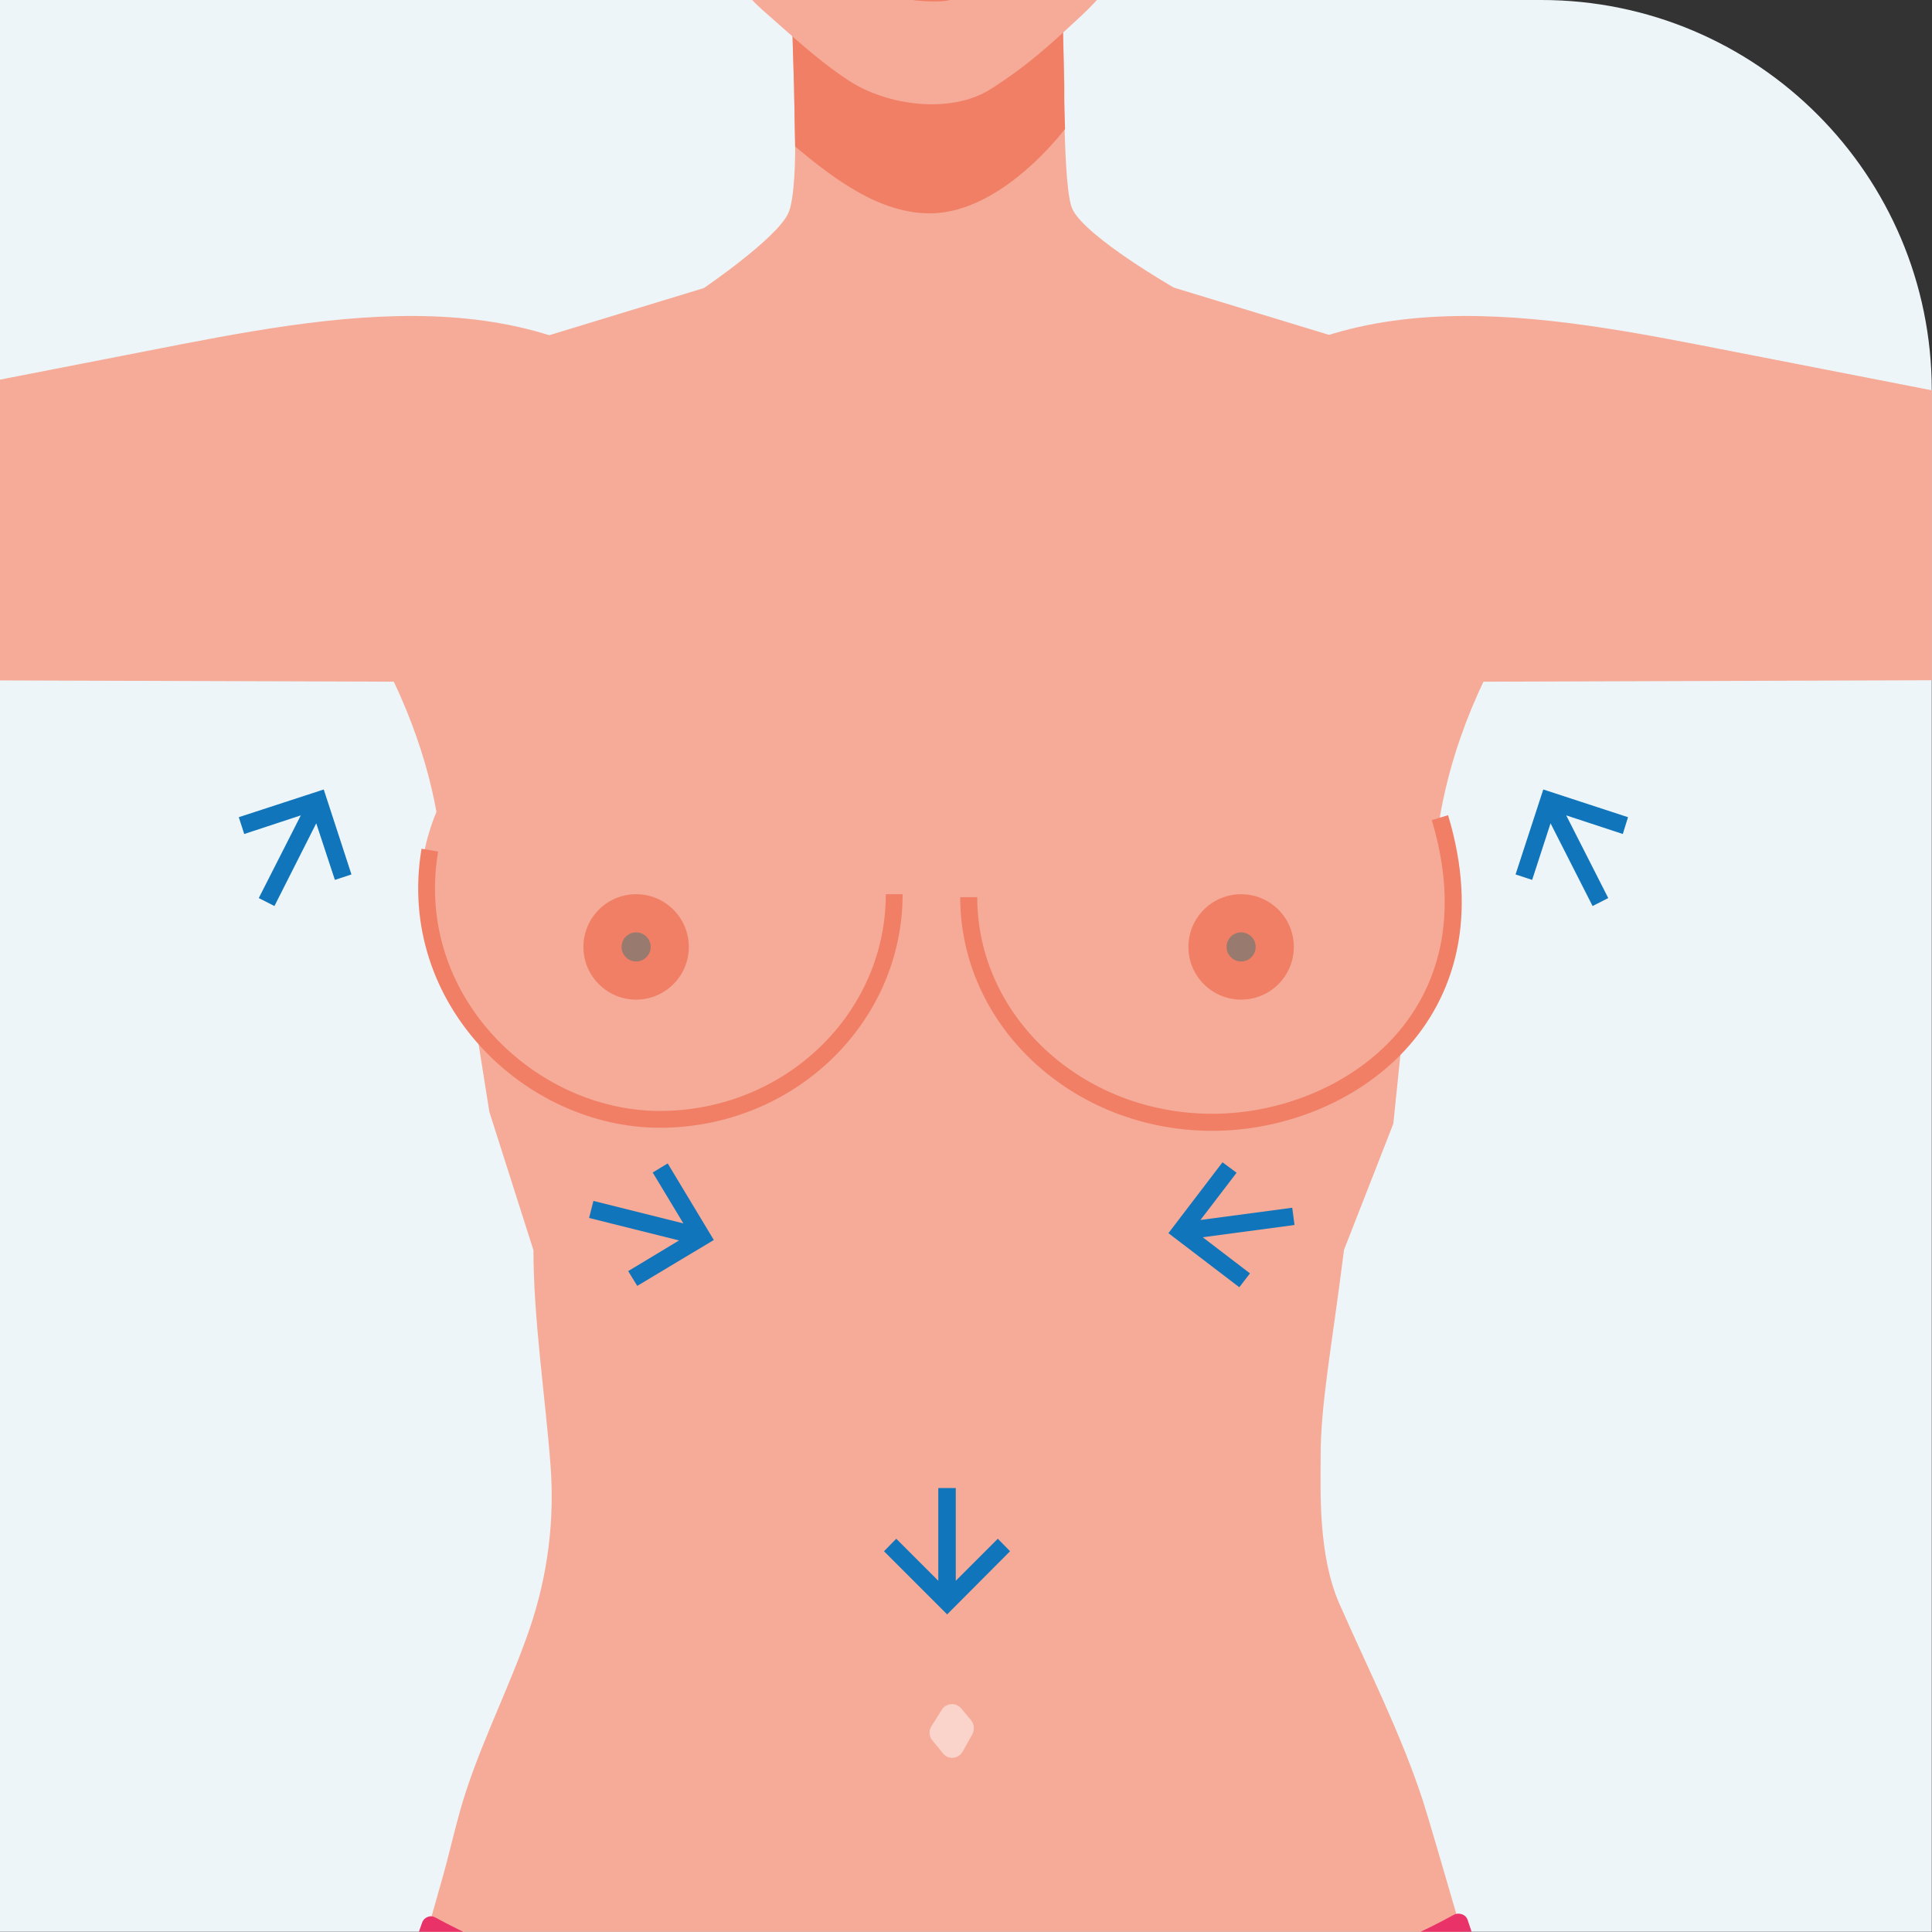
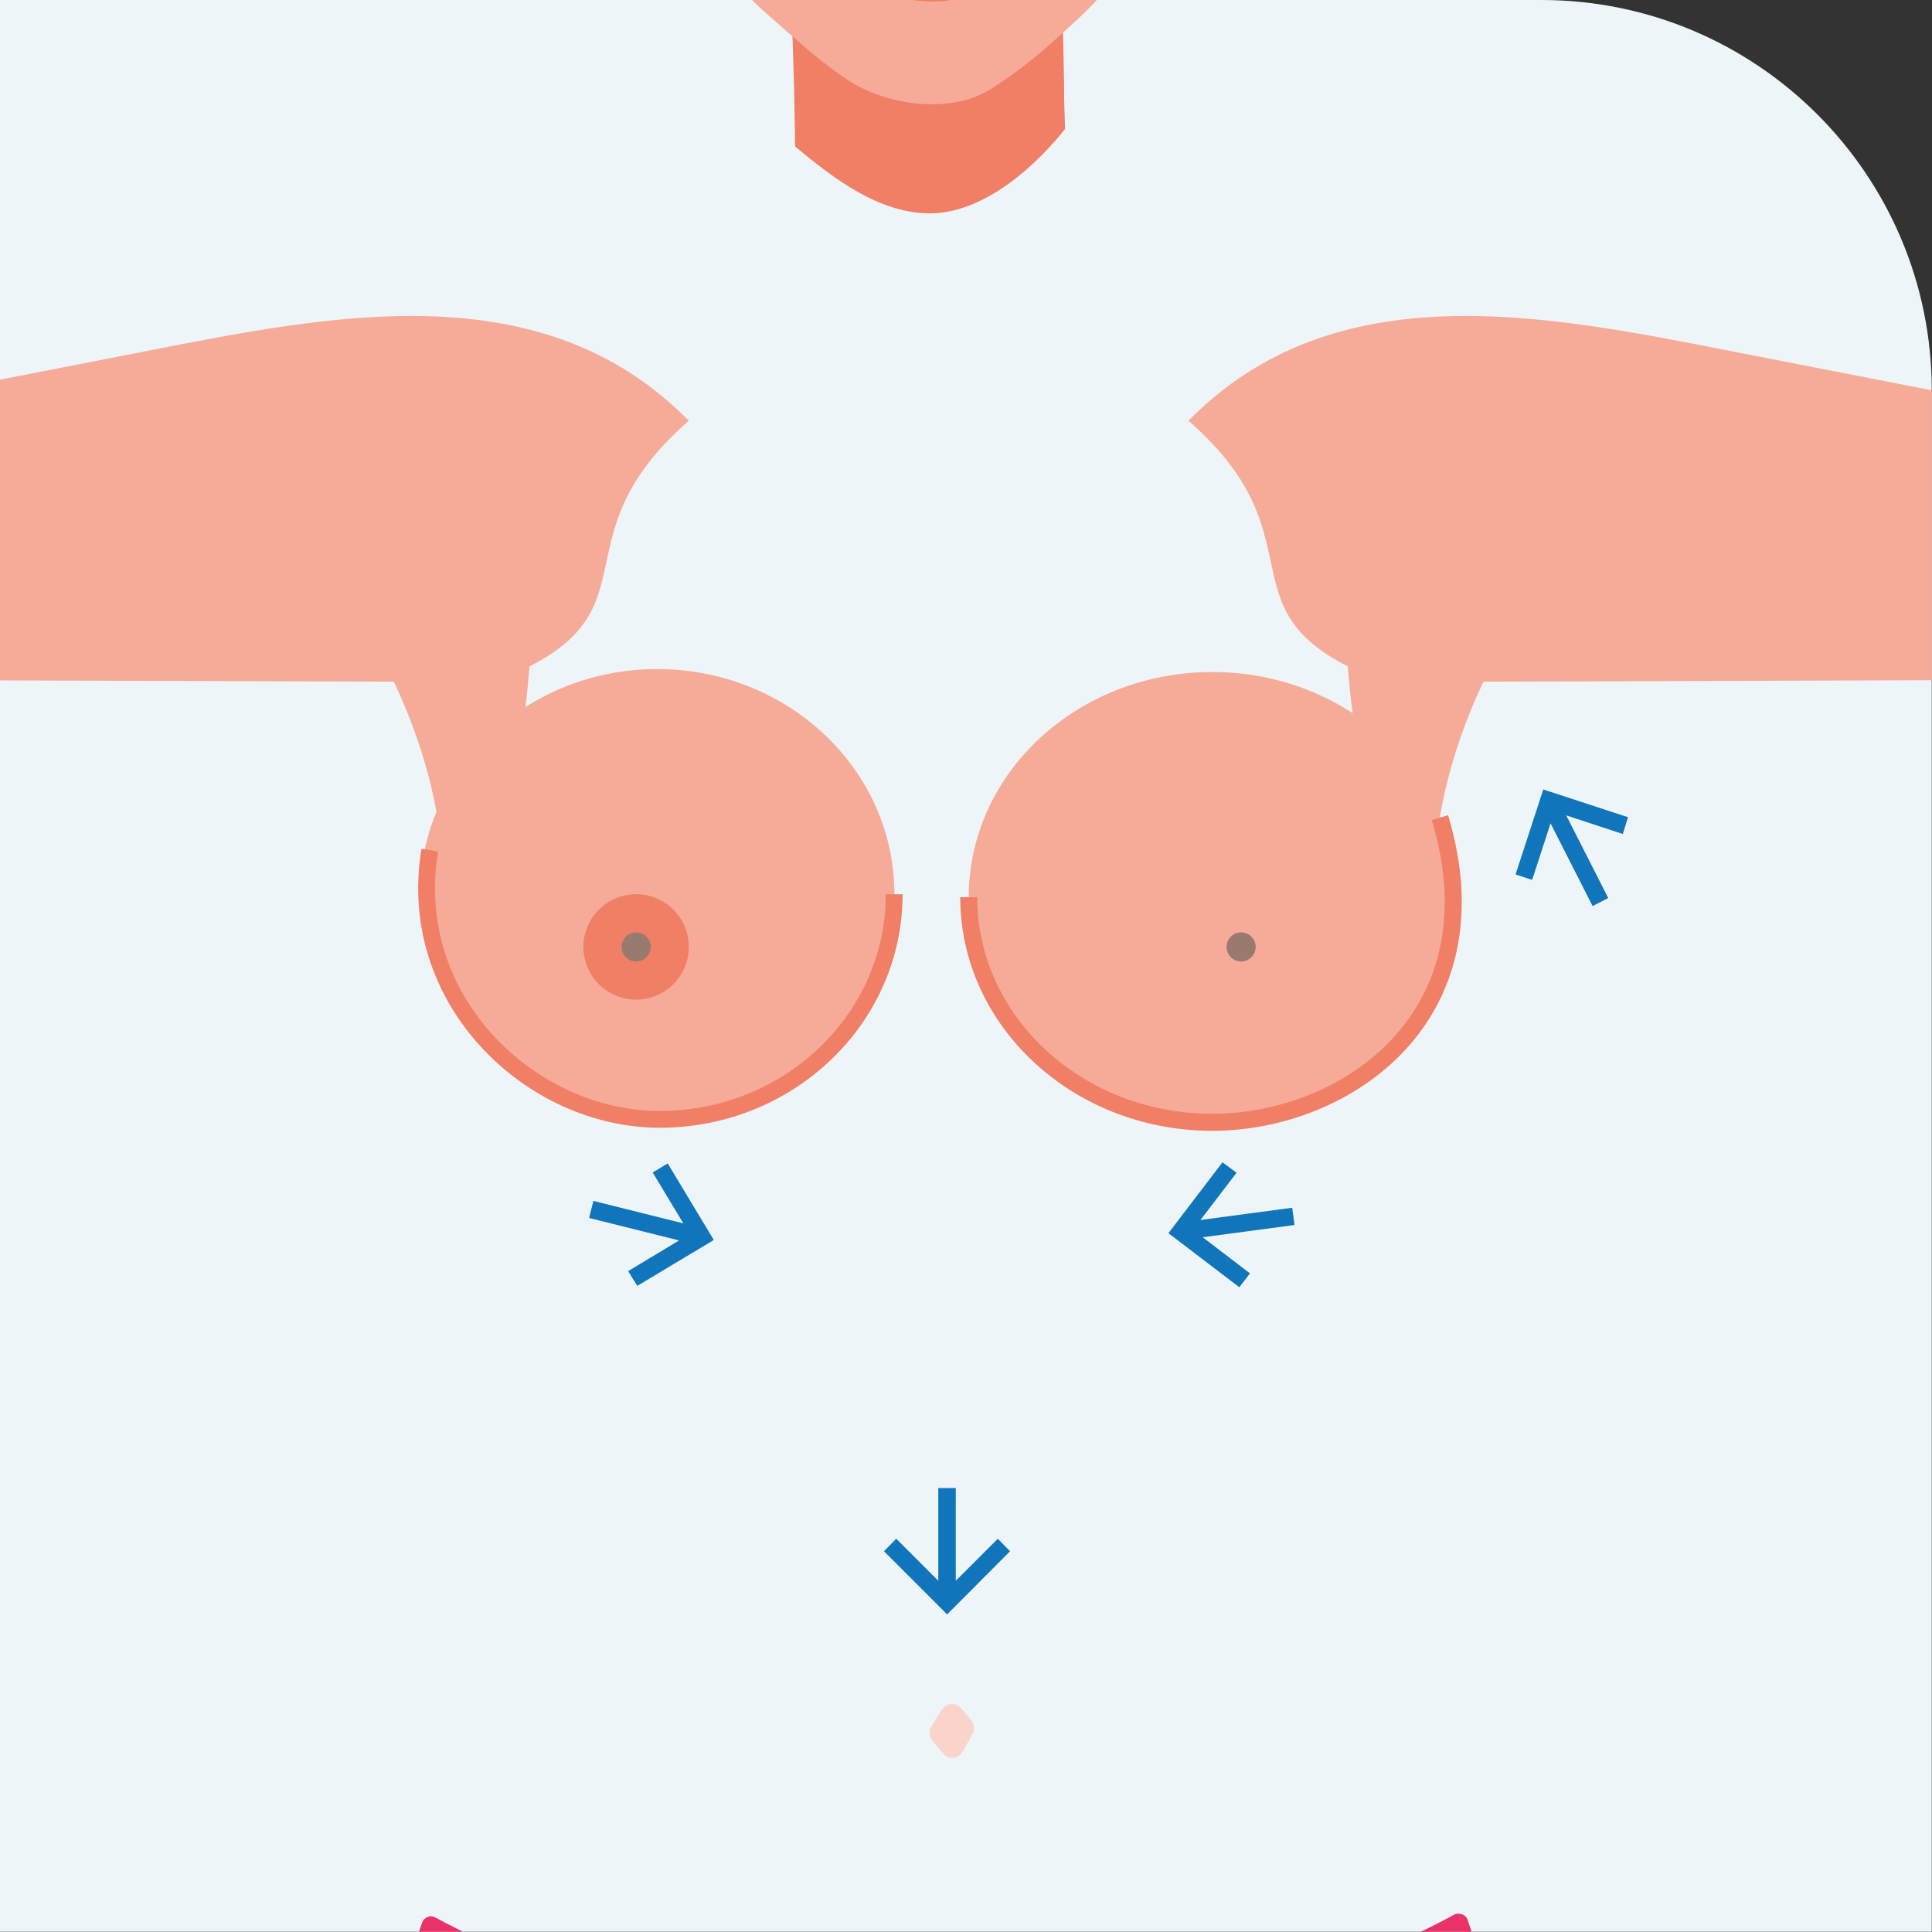
<svg xmlns="http://www.w3.org/2000/svg" viewBox="0 0 85.04 85.04">
  <rect x="0" y="0" width="85.04" height="85.04" fill="#333333" stroke="none" />
  <defs>
    <style>
      .cls-1 {
        fill: #eef5f9;
      }

      .cls-2 {
        fill: #1075bb;
      }

      .cls-3 {
        fill: #f5ab98;
      }

      .cls-4, .cls-5, .cls-6 {
        fill: none;
      }

      .cls-7 {
        fill: #987a6f;
      }

      .cls-8 {
        clip-path: url(#clippath-1);
      }

      .cls-9 {
        isolation: isolate;
      }

      .cls-10 {
        mix-blend-mode: multiply;
      }

      .cls-11 {
        fill: #e83268;
      }

      .cls-5 {
        stroke-width: .74px;
      }

      .cls-5, .cls-6 {
        stroke: #f07f66;
        stroke-miterlimit: 10;
      }

      .cls-6 {
        stroke-width: .75px;
      }

      .cls-12 {
        clip-path: url(#clippath);
      }

      .cls-13 {
        fill: #fad3ca;
      }

      .cls-14 {
        fill: #f07f66;
      }
    </style>
    <clipPath id="clippath">
      <path class="cls-4" d="M-96.52,0H-28.68C-19.19,0-11.48,7.7-11.48,17.19v67.84h-85.04V0h0Z" />
    </clipPath>
    <clipPath id="clippath-1">
      <path class="cls-4" d="M0,0h67.84c9.49,0,17.19,7.7,17.19,17.19v67.84H0V0h0Z" />
    </clipPath>
  </defs>
  <g class="cls-9">
    <g id="Laag_1" data-name="Laag 1">
      <g class="cls-12">
        <path class="cls-3" d="M15.69,196.55l-1.19,2.14-2.62,2.14-3.32.46s-16.2-30.14-18.45-36.11c-1.91-5.05-1.9-10.45-3.7-15.4l-9.67-23.4-3.75-10.14-1.12,10.92s-2.79,7.15-2.79,7.16c-.73,5.71-1.33,8.72-1.33,11.76,0,1.85-.16,5.56,1.06,8.32,1.63,3.7,3.51,7.39,4.75,11.23.62,1.89,5.77,19.82,5.77,19.82,0,0,1.86,11.76,1.87,11.84,2.86,18.08-2.37,36.8-5.75,54.52-1.69,8.87-4.09,17.65-5.85,26.45l-3.24,14.46,1.63,20.28c.24,3,.06,6.09-.54,9.04-1.27,6.22-3.41,16.75-3.41,16.76-2.64,12.94-3.1,16.72-3.43,28.79l1.94,3.7.35,3.52-.71,2.47c.88,3.52,2.55,9.26,3.35,12.15,1.94,7.04.9,8.38-3.46,12.72l-7.8,1.9c-.46.11-.94.04-1.35-.19l-1.35.31c-.41.09-.83.03-1.19-.18l-1.73-1.01c-.81-.48-1.33-1.33-1.38-2.27l-.52-9.9.38-9.04s.43-3.32.44-3.34c.19-1.48-.65-3.42-.31-5.18.29-1.49,1.07-2.95,1.63-4.35l.09-18.2-1.59-20.43v-19.02l1.43-13.01-.38-13.08-.18-16.88.02-19.99-1.15-18.54.06-14.06c0-1.09.14-2.18.4-3.24l.25-1.02.16-.65s-.03,0-.05.01c.26-.57.02-1.19-.49-1.53-.4-.27-.96-.31-1.43-.26-.58.06-1.22.2-1.62.65-.29.32-.4.74-.31,1.14,0,.03.4,1.66.4,1.66.26,1.07.4,2.16.41,3.27l.06,14.05-1.16,18.54.03,19.99-.19,16.88-.38,13.08,1.3,12.83v19.02l-1.41,20.6s.06,18.14.06,18.21c-.08,1.24,1.5,3.43,1.7,4.9.22,1.6-.1,3.06-.37,4.63l.44,3.34.37,9.04-.52,9.91c-.05.94-.57,1.79-1.38,2.27l-1.61.95c-.43.25-.95.33-1.43.22l-1.23-.28c-.4.23-.88.3-1.33.19-2.04-.5-7.81-1.9-7.82-1.9-.96-.24-3.07-2.92-3.76-3.76-3.01-3.67,1.89-15.66,3.51-20.05l-.53-3s.1-2.59.06-2.88c-.15-.99,1.88-3.1,2.06-5.21,1-12-.09-16.03-3.79-30.56l-2.66-14.55c-.51-2.79-.65-5.64-.42-8.47l1.7-20.67-3.67-14.74s-3.95-16.46-3.96-16.49c-4.76-19.81-8.66-41.16-7.28-61.62.69-10.21,3.7-20.1,6.52-29.89.51-1.77.87-3.58,1.45-5.33,1.03-3.1,2.52-6.03,3.57-9.11,1.04-3.03,1.44-6.14,1.19-9.34-.3-3.85-.97-8.29-.97-12.16l-2.5-7.86-1.58-9.96-3.57,9.89s-9.67,23.39-9.67,23.4c-2.49,6.02-3.45,13.39-6.04,19.74-1.78,4.38-15.82,31.64-15.82,31.64l-4.5.93-3.56-3.93,2.62-7.59-.03-.08,2.71-9.33,2.49-8.75,3.22-12.1c1.13-3.58,1.9-7.35,3.61-10.72,1.01-2.01,4.03-4.71,4.44-6.79l2.01-9.5s4.29-21.59,4.29-21.6c2.21-11.11,4.59-23.8,17.2-27.64l14.34-4.37s4.09-2.78,4.78-4.22c.39-.81.4-3.55.4-3.55v-.23s-.06-3.45-.06-3.45l-.18-7.05v-.33s3.91-1.88,3.91-1.88l3.76-2.45.72.16.72-.16,4.35,3.14,1.89,1.36.17,7.22s0,.31,0,.8c0,.44,0,1.03.02,1.67.04,1.79.16,3.99.46,4.56.83,1.61,5.74,4.41,5.74,4.41,0,0,14.21,4.33,14.32,4.37,12.61,3.85,15,16.57,17.22,27.64l4.28,21.6s2.02,9.48,2.02,9.5c.51,2.42,3.75,6.03,4.9,8.63,1.27,2.88,2.21,5.88,3.15,8.88l3.23,12.1,2.49,8.75,2.71,9.33,1.96,6.05Z" />
      </g>
      <g class="cls-8">
        <rect class="cls-1" width="85.04" height="85.04" />
        <g>
          <g>
            <path class="cls-3" d="M63.23,40.47s-1.09-5.74,3.62-13.31c4.71-7.58-7.17-9.01-7.58-1.84-.41,7.17,2.27,16.68,3.96,15.16Z" />
            <path class="cls-3" d="M60.91,30.02c-7.7-2.89-2.42-6.11-8.6-11.5,6.45-6.56,15.68-4.67,23.86-3.07.01,0,16.76,3.27,16.76,3.27l7.41,1.35c1.61.31,4.44-1.05,6.18-1.19,2.92-.23,5.85.32,8.75.56l9.63,1.24,7.01.78,7.49.79.05.05,5.81-.03,2.18,4.08-3.57,3.03-14.76,2c-3.66,0-7.35-.01-11.02-.02-5.32,0-10.89-1.48-15.94-1.47-.01,0-19.63.06-19.63.06l-21.61.07Z" />
          </g>
          <path class="cls-3" d="M19.4,40.47s1.09-5.74-3.62-13.31c-4.71-7.58,7.17-9.01,7.58-1.84.41,7.17-2.27,16.68-3.96,15.16Z" />
          <path class="cls-3" d="M21.72,30.02c7.7-2.89,2.42-6.11,8.6-11.5-6.45-6.56-15.68-4.67-23.86-3.07-.01,0-16.76,3.27-16.76,3.27l-7.41,1.35c-1.61.31-4.44-1.05-6.18-1.19-2.92-.23-5.85.32-8.75.56l-9.63,1.24-7.01.78-7.49.79-.05.05-5.81-.03-2.18,4.08,3.57,3.03,14.76,2c3.66,0,7.35-.01,11.02-.02,5.32,0,10.89-1.48,15.94-1.47.01,0,19.63.06,19.63.06l21.61.07Z" />
-           <path class="cls-3" d="M67.36,96.17c-.16-1.01-.39-2.02-.67-3-1.05-3.62-3.67-12.71-4.05-13.88-.97-2.98-2.43-5.84-3.69-8.71-.94-2.14-.82-5.02-.82-6.45,0-2.36.47-4.69,1.03-9.12,0,0,2.17-5.55,2.17-5.55l.87-8.47.17.45V15.92c-2-.61-10.7-3.26-10.7-3.26,0,0-3.8-2.18-4.45-3.42-.24-.45-.32-2.15-.36-3.54-.01-.5-.01-.95-.01-1.29,0-.38,0-.62,0-.62l-.13-5.6-1.46-1.05-3.38-2.43-.56.12-.56-.12-2.92,1.9-3.04,1.45v.26s.15,5.47.15,5.47l.05,2.68v.18s0,2.12-.31,2.75c-.53,1.12-3.71,3.28-3.71,3.28l-11.12,3.39c-.37.11-.72.24-1.06.37,2.76,8.09,1.93,17.66,1.73,26.15l1.01,6.35,1.94,6.09c0,3,.52,6.44.75,9.43.19,2.48-.12,4.89-.92,7.24-.82,2.39-1.97,4.66-2.77,7.06-.45,1.35-.73,2.76-1.13,4.13-.91,3.19-1.79,6.39-2.64,9.6-.2.76-.42,1.51-.62,2.27l-.83,3.69c-.9,4-1.27,8.08-1.14,12.18.47,14.46,2.47,29.22,5.83,43.22,0,.02,3.07,12.79,3.07,12.79l2.85,11.43-1.32,16.02c-.18,2.19-.07,4.4.33,6.56l2.06,11.28c2.87,11.27,3.71,14.39,2.94,23.69-.14,1.64-1.71,3.28-1.6,4.04.04.23-.04,2.24-.04,2.24l.41,2.32c-1.26,3.4-5.05,12.7-2.72,15.55.53.66,2.17,2.73,2.91,2.92,0,0,4.48,1.09,6.06,1.48.35.08.72.03,1.03-.15l.95.22c.38.09.78.02,1.11-.17l1.25-.73c.63-.37,1.03-1.03,1.07-1.76l.4-7.68-.29-7.01-.34-2.59c.21-1.22.46-2.35.29-3.59-.16-1.14-1.38-2.83-1.32-3.8,0-.05-.05-14.12-.05-14.12l1.09-15.97v-14.75l-1.01-9.95.3-10.15.15-13.09-.02-15.5.9-14.37-.05-10.9c0-.85-.11-1.7-.32-2.53,0,0-.31-1.26-.31-1.28-.07-.3.02-.63.24-.88.32-.35.81-.46,1.26-.51.36-.04.79,0,1.11.2.4.26.58.75.38,1.19.01,0,.02,0,.04,0l-.12.5-.2.79c-.2.82-.31,1.67-.31,2.52l-.05,10.9.89,14.37v15.5s.12,13.09.12,13.09l.29,10.15-1.11,10.09v14.75l1.23,15.84-.07,14.11c-.43,1.09-1.04,2.22-1.26,3.38-.27,1.36.39,2.87.24,4.02,0,.02-.34,2.59-.34,2.59l-.3,7.01.4,7.68c.04.73.44,1.39,1.07,1.76l1.34.78c.28.16.61.21.92.14l1.05-.24c.32.18.69.23,1.04.15l6.05-1.47c3.39-3.36,4.19-4.4,2.69-9.86-.62-2.24-1.91-6.69-2.6-9.42l.55-1.91-.27-2.73-1.5-2.87c.26-9.36.61-12.29,2.66-22.33,0,0,1.66-8.17,2.64-13,.46-2.29.6-4.68.42-7.01l-1.27-15.72,2.51-11.21c1.36-6.82,3.22-13.63,4.53-20.51,2.62-13.74,6.67-28.25,4.46-42.27,0-.05-.8-5.07-1.21-7.67Z" />
          <g class="cls-10">
            <path class="cls-13" d="M42.36,77.11c-.08.15-.23.24-.4.26-.17.02-.33-.05-.44-.18l-.48-.58c-.15-.18-.17-.43-.04-.63l.46-.73c.09-.14.24-.23.41-.24.17-.01.33.06.44.19l.42.5c.15.18.18.44.06.65l-.42.76Z" />
          </g>
          <path class="cls-14" d="M46.88,5.68s0,0-.01.01c-1.18,1.49-3.43,3.64-5.84,3.7-2.29.05-4.35-1.54-6.03-2.94l-.05-2.68-.17-5.45.03-.02,3.04-1.71,7.41.53,1.46,1.05.12,5.6v.62s.04,1.28.04,1.28Z" />
          <path class="cls-11" d="M41.23,89.22c-8.97,0-16.73-1.91-22.07-4.82-.11-.06-.23-.07-.34-.02-.11.04-.2.13-.24.25-.44,1.23-.76,2.19-1.06,3.77-.05.27-.26.93-.52,2-.05.22.06.45.27.54,1.03.45,2.1,1.01,2.92,1.56,5.37,3.58,9.79,7.61,13.86,12.63,1.28,1.58,2.65,3.54,3.62,5.33,1.02,1.91,1.37,2.71,2.21,3.83.34.09.66.14.97.13h.97c.32.01.67-.04,1.03-.14.35-.09.65-.51,1.13-1.4,2.7-6.59,8.28-11.47,13.13-16.3,2.54-2.53,5.38-4.59,8.43-6.33.38-.22.56-.67.44-1.09-.46-1.55-.85-3.13-1.38-4.65-.04-.12-.13-.21-.25-.25-.12-.04-.24-.04-.35.02-5.37,2.96-13.69,4.95-22.76,4.95Z" />
          <path class="cls-3" d="M28.1-19.28c-.75-11.07,8.41-10.79,11.83-10.35,3.24-.57,13.49,1.58,13.43,9.81,0,0-.44,11.08-2.71,16.09-.69,1.52-1.57,3.04-3.05,4.42-1.42,1.32-2.36,2.19-3.99,3.23-1.78,1.13-4.59.71-6.23-.36-1.45-.95-2.54-2.01-3.85-3.15-.65-.57-1.68-1.8-2.09-2.56-1.12-2.06-2.4-3.56-3.33-17.12Z" />
          <path class="cls-14" d="M41.84-.01c.17-.06.68-.33.46-.6-.15-.18-.41.15-.62.18-.29.04-.62-.01-.91-.03-.35-.02-.69-.2-1.05-.19-.49.01-.46.38-.04.55.35.14,1.76.24,2.16.09Z" />
        </g>
        <ellipse class="cls-3" cx="28.93" cy="39.36" rx="10.44" ry="9.91" />
        <ellipse class="cls-3" cx="53.36" cy="39.49" rx="10.72" ry="9.91" />
        <path class="cls-5" d="M39.36,39.36c0,5.47-4.62,9.91-10.32,9.91s-11.23-5.27-10.12-11.85" />
        <path class="cls-6" d="M63.38,35.99c2.63,8.71-4.1,13.41-10.02,13.41s-10.72-4.44-10.72-9.91" />
        <circle class="cls-14" cx="28" cy="41.68" r="2.32" />
        <circle class="cls-7" cx="28" cy="41.68" r=".64" />
-         <circle class="cls-14" cx="54.63" cy="41.68" r="2.32" />
        <circle class="cls-7" cx="54.63" cy="41.68" r=".64" />
        <polygon class="cls-2" points="54.55 56.66 55.02 56.05 52.94 54.46 56.98 53.92 56.88 53.16 52.84 53.7 54.43 51.62 53.81 51.16 51.43 54.28 54.55 56.66" />
        <polygon class="cls-2" points="66.71 38.49 67.44 38.73 68.25 36.24 70.1 39.88 70.79 39.53 68.94 35.89 71.43 36.71 71.66 35.97 67.93 34.75 66.71 38.49" />
-         <polygon class="cls-2" points="15.47 38.49 14.74 38.73 13.92 36.24 12.08 39.88 11.39 39.53 13.24 35.89 10.75 36.71 10.51 35.97 14.25 34.75 15.47 38.49" />
        <polygon class="cls-2" points="44.46 68.28 43.92 67.73 42.07 69.58 42.07 65.5 41.3 65.5 41.3 69.58 39.45 67.73 38.91 68.28 41.69 71.06 44.46 68.28" />
        <polygon class="cls-2" points="29.39 51.21 28.73 51.61 30.08 53.85 26.12 52.86 25.93 53.61 29.89 54.6 27.65 55.95 28.05 56.6 31.42 54.58 29.39 51.21" />
      </g>
    </g>
  </g>
</svg>